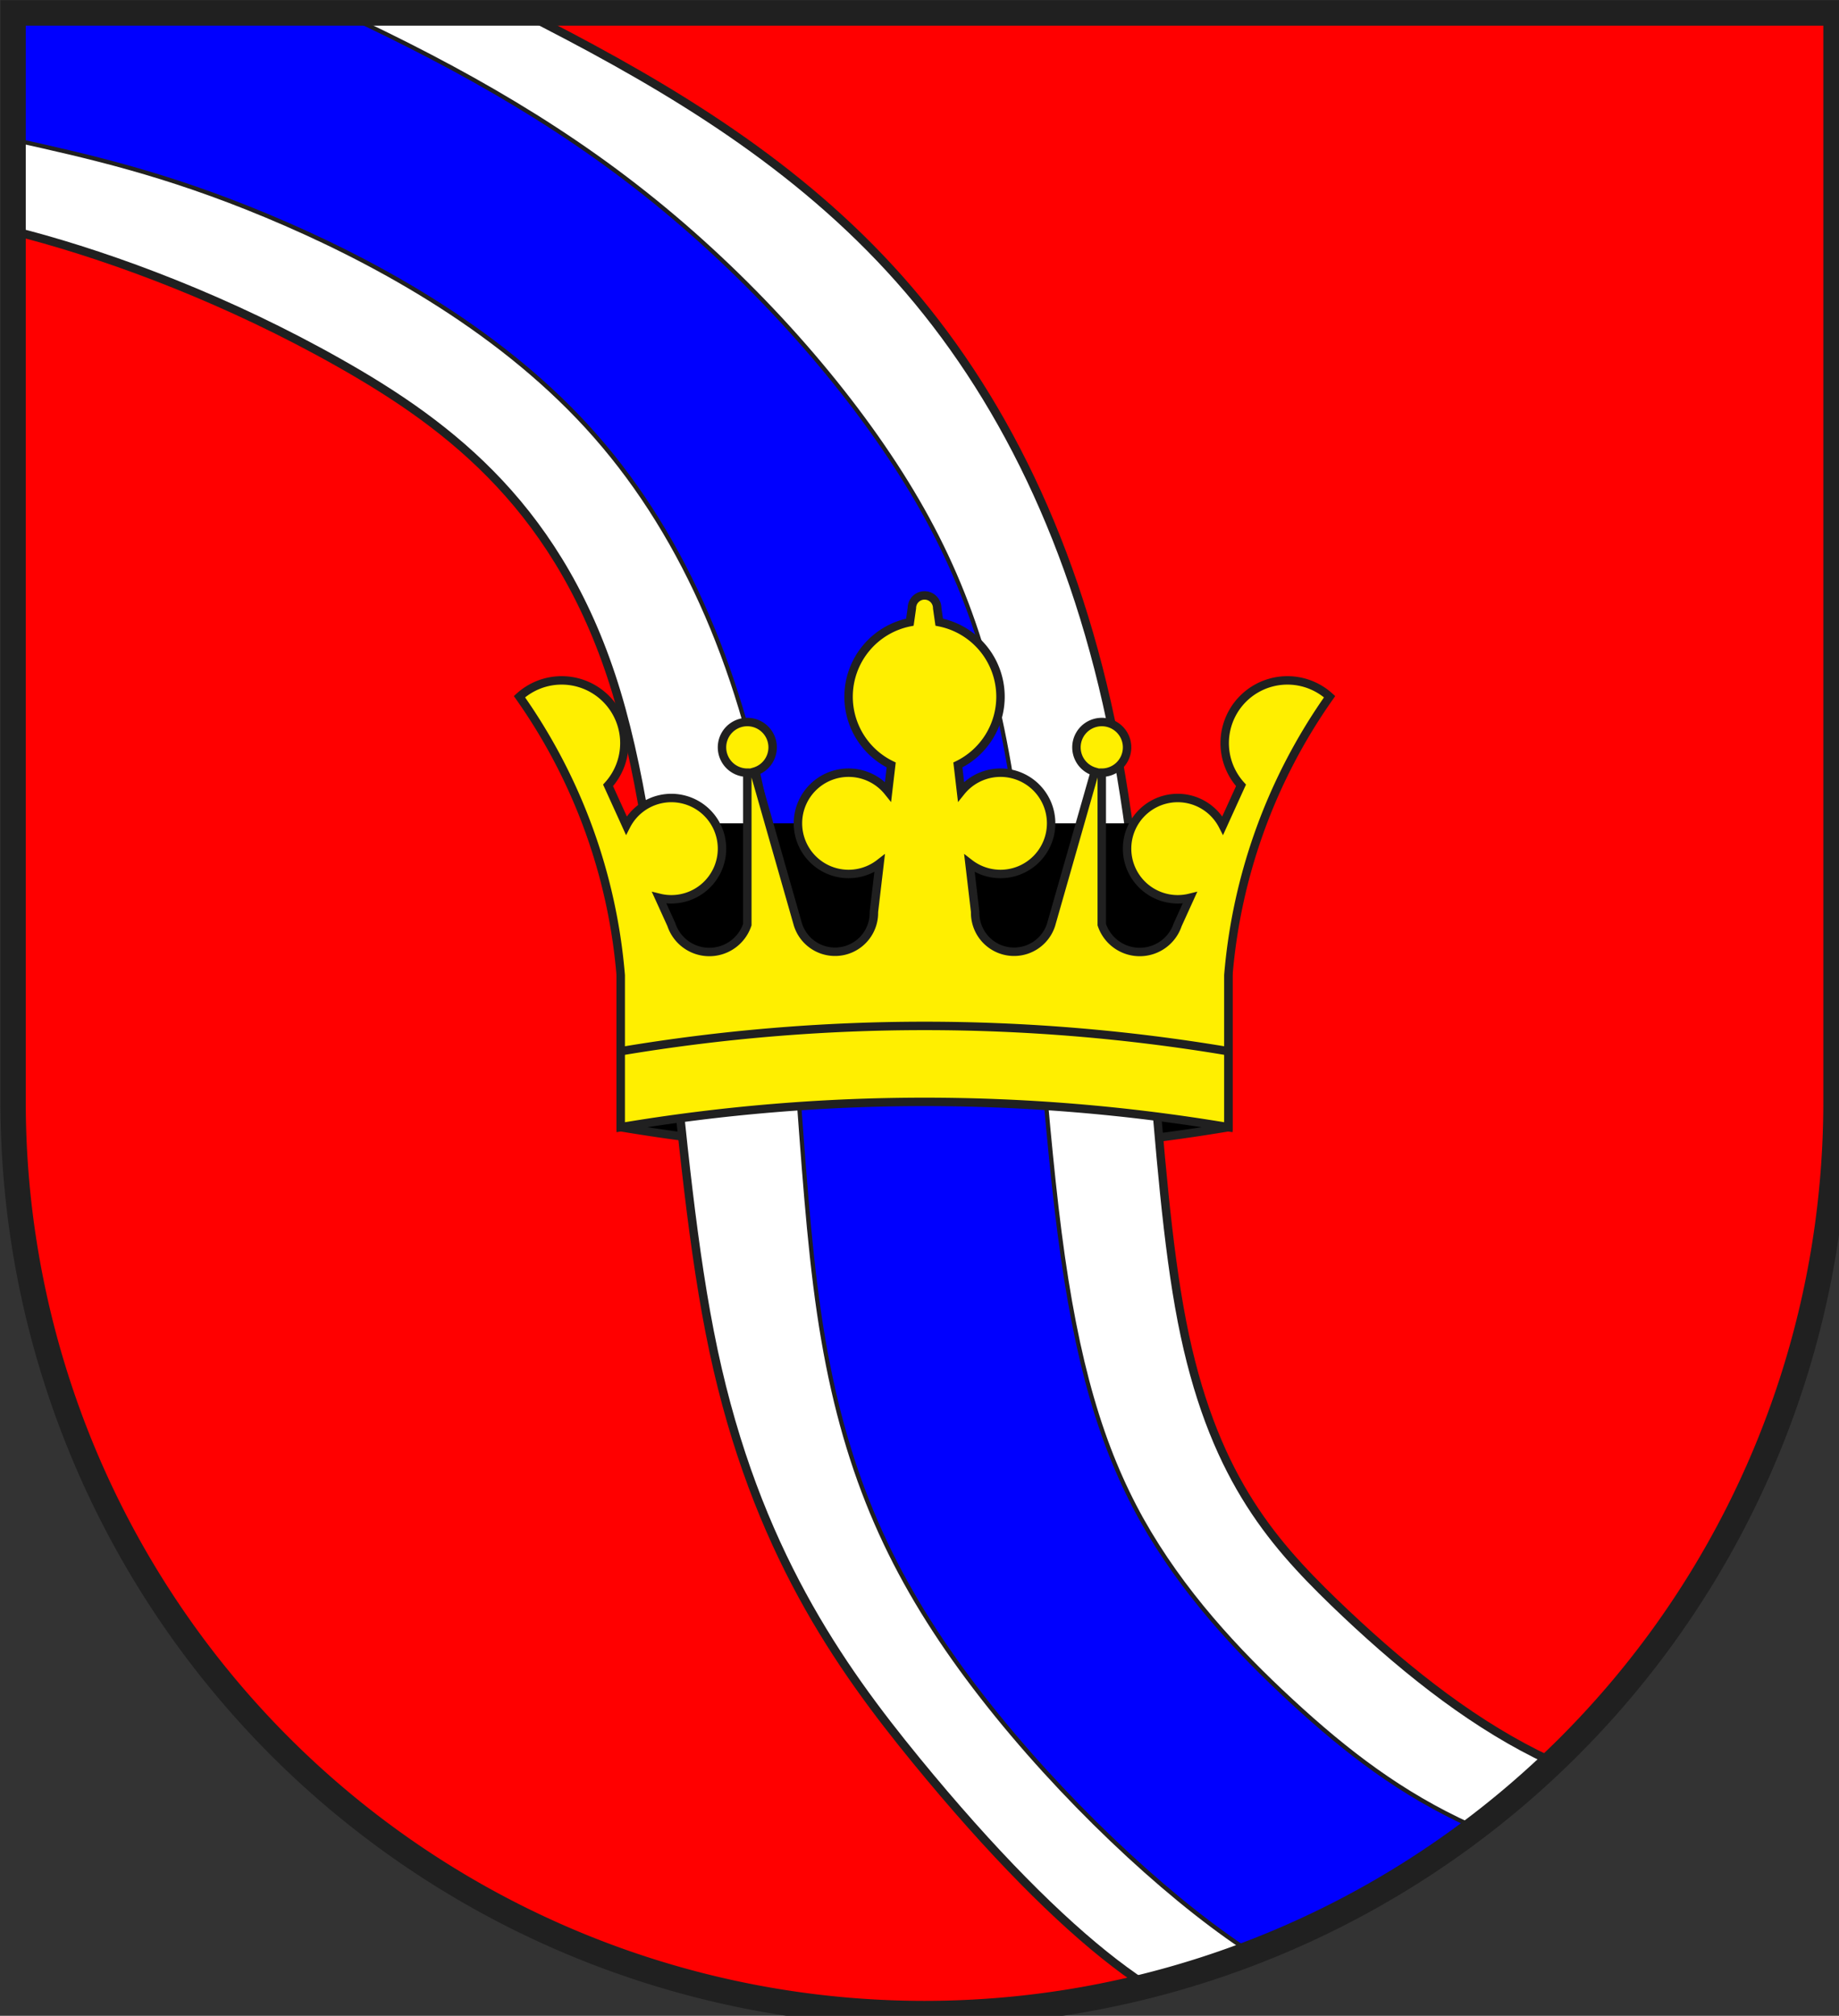
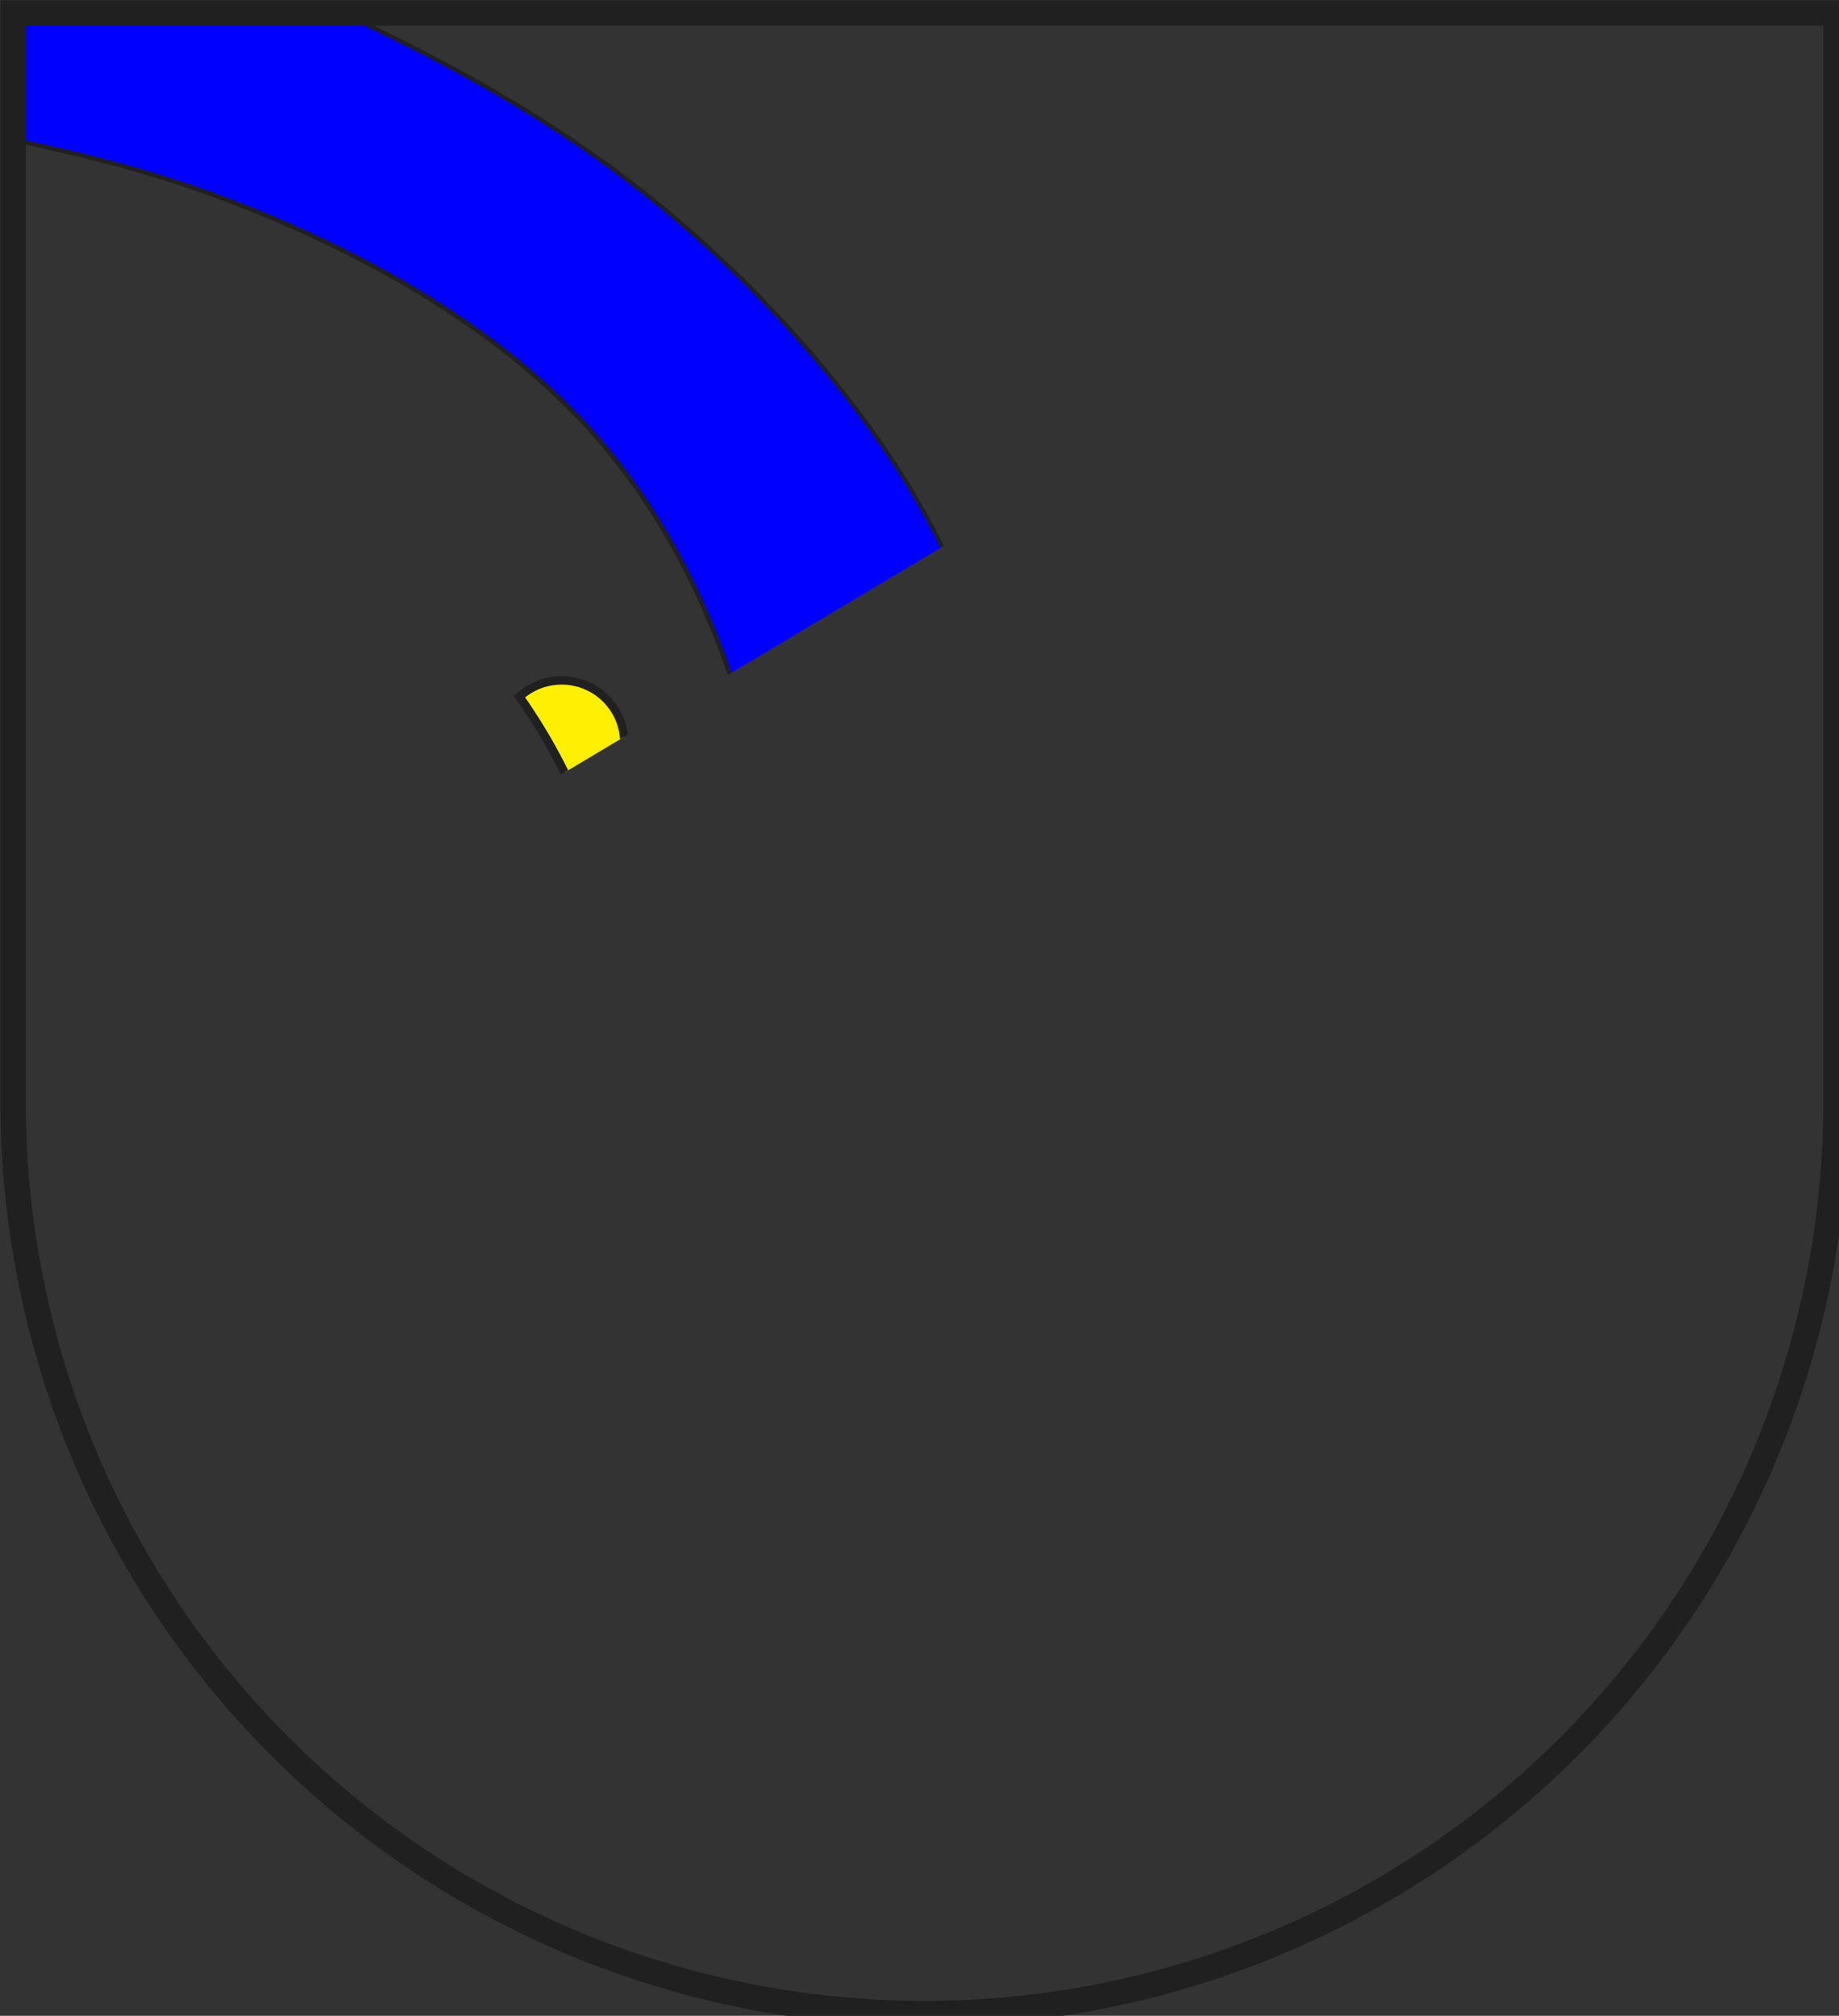
<svg xmlns="http://www.w3.org/2000/svg" width="438" height="480" viewBox="21 15 438 480">
  <rect x="21" y="15" width="438" height="480" fill="#333333" stroke="none" />
  <title>
Wappen Ilanz (CH-GR)
</title>
  <defs>
    <clipPath id="clippath">
-       <path d="M360,4140 A3240,3240 0.0 0 0 6840,4140 L6840,270 L360,270 L360,4140 Z" />
+       <path d="M360,4140 L6840,270 L360,270 L360,4140 Z" />
    </clipPath>
    <style type="text/css">
  
  .Rand1 { stroke: #202020; stroke-width:15; }
  .Rand2 { stroke: #202020; stroke-width:30; }
  .Rand6 { stroke: #202020; stroke-width:90; }
  .Schwarz { fill: #000000; }
  .Blau { fill: #0000ff; }
  .Rot { fill: #ff0000; }
  .Gold { fill: #ffef00; }
  .Silber { fill: #ffffff; }
  
</style>
  </defs>
  <g stroke="none" stroke-miterlimit="10" stroke-width="10" stroke-linecap="butt" stroke-linejoin="miter" fill="none" fill-rule="evenodd" transform="scale(0.067)">
    <g clip-path="url(#clippath)">
-       <path id="feld-1" class="Rot" d="M-225,-225 L-225,7425 L7425,7425 L7425,-225 L-225,-225 Z" />
      <path id="krone-hinten-1" class="Schwarz Rand2" d="M2520,4230 A6525,6525 0.0 0 0 4680,4230 L4680,3600 L2520,3600          L2520,4230 Z" />
-       <path id="fluss1-1" class="Silber Rand2" d="M900,-315 L-315,-315 L-315,945 C-105,960 105,975 412,1058          C720,1140 1125,1290 1522,1515 C1920,1740 2310,2040 2505,2685          C2700,3330 2700,4320 2850,5025 C3000,5730 3300,6150 3570,6480          C3840,6810 4080,7050 4275,7200 C4470,7350 4620,7410 4770,7470          L7470,7470 L7470,6705 C7170,6705 6870,6705 6585,6675          C6300,6645 6030,6585 5775,6458 C5520,6330 5280,6135 5055,5918          C4830,5700 4620,5460 4515,4920 C4410,4380 4410,3540 4275,2850          C4140,2160 3870,1620 3510,1215 C3150,810 2700,540 2250,308          C1800,75 1350,-120 900,-315 Z" />
      <path id="fluss2-1" class="Blau Rand1" d="M90,-315 L-315,-315 L-315,630 L360,720 C630,780 900,840 1260,990          C1620,1140 2070,1380 2400,1740 C2730,2100 2940,2580 3045,3150          C3150,3720 3150,4380 3225,4890 C3300,5400 3450,5760 3705,6120          C3960,6480 4320,6840 4620,7065 C4920,7290 5160,7380 5400,7470          L7470,7470 L7470,6975 C7110,6975 6750,6975 6420,6938          C6090,6900 5790,6825 5542,6712 C5295,6600 5100,6450 4905,6270          C4710,6090 4515,5880 4372,5625 C4230,5370 4140,5070 4080,4605          C4020,4140 3990,3510 3915,3030 C3840,2550 3720,2220 3495,1875          C3270,1530 2940,1170 2572,885 C2205,600 1800,390 1380,202          C960,15 525,-150 90,-315 Z" />
      <path id="krone-schwarz-1" class="Schwarz" d="M2610,3600 L4590,3600 L4590,3150 L2610,3150 L2610,3600 Z" />
      <path id="krone-1" class="Gold Rand2" d="M2160,2700 A2001.81,2001.81 0.0 0 1 2520,3690 L2520,4230          A6525,6525 0.0 0 1 4680,4230 L4680,3690          A2001.81,2001.81 0.0 0 1 5040,2700 A222.99,222.99 0.0 0 0 4725,3015          L4660.11,3157.75 A180,180 0.0 0 0 4320,3240          A180,180 0.0 0 0 4543.31,3414.71 L4500,3510          A142.30,142.30 0.0 0 1 4230,3510 L4230,2970 A90,90 0.0 0 0 4320,2880          A90,90 0.0 0 0 4140,2880 A90,90 0.0 0 0 4205.28,2966.54 L4050,3510          A138.25,138.25 0.0 0 1 3780,3465 L3759.67,3292.23          A180,180 0.0 0 0 4050,3150 A180,180 0.0 0 0 3729.68,3037.26          L3718.54,2942.59 A270,270 0.0 0 0 3870,2700          A270,270 0.0 0 0 3652.16,2435.09 L3645,2385 A45,45 0.0 0 0 3555,2385          L3547.84,2435.09 A270,270 0.0 0 0 3330,2700          A270,270 0.0 0 0 3481.46,2942.59 L3470.32,3037.26          A180,180 0.0 0 0 3150,3150 A180,180 0.0 0 0 3440.33,3292.23          L3420,3465 A138.25,138.25 0.0 0 1 3150,3510 L2994.72,2966.54          A90,90 0.0 0 0 3060,2880 A90,90 0.0 0 0 2880,2880          A90,90 0.0 0 0 2970,2970 L2970,3510 A142.30,142.30 0.0 0 1 2700,3510          L2656.69,3414.71 A180,180 0.0 0 0 2880,3240          A180,180 0.0 0 0 2539.89,3157.75 L2475,3015 A222.99,222.99 0.0 0 0 2160,2700 Z" />
      <path id="krone-linie-1" class="Rand2" d="M2520,3960 A6525,6525 0.0 0 1 4680,3960" />
    </g>
    <path id="clip-boundary" class="Rand6" d="M360,4140 A3240,3240 0.0 0 0 6840,4140 L6840,270 L360,270 L360,4140 Z" />
  </g>
</svg>